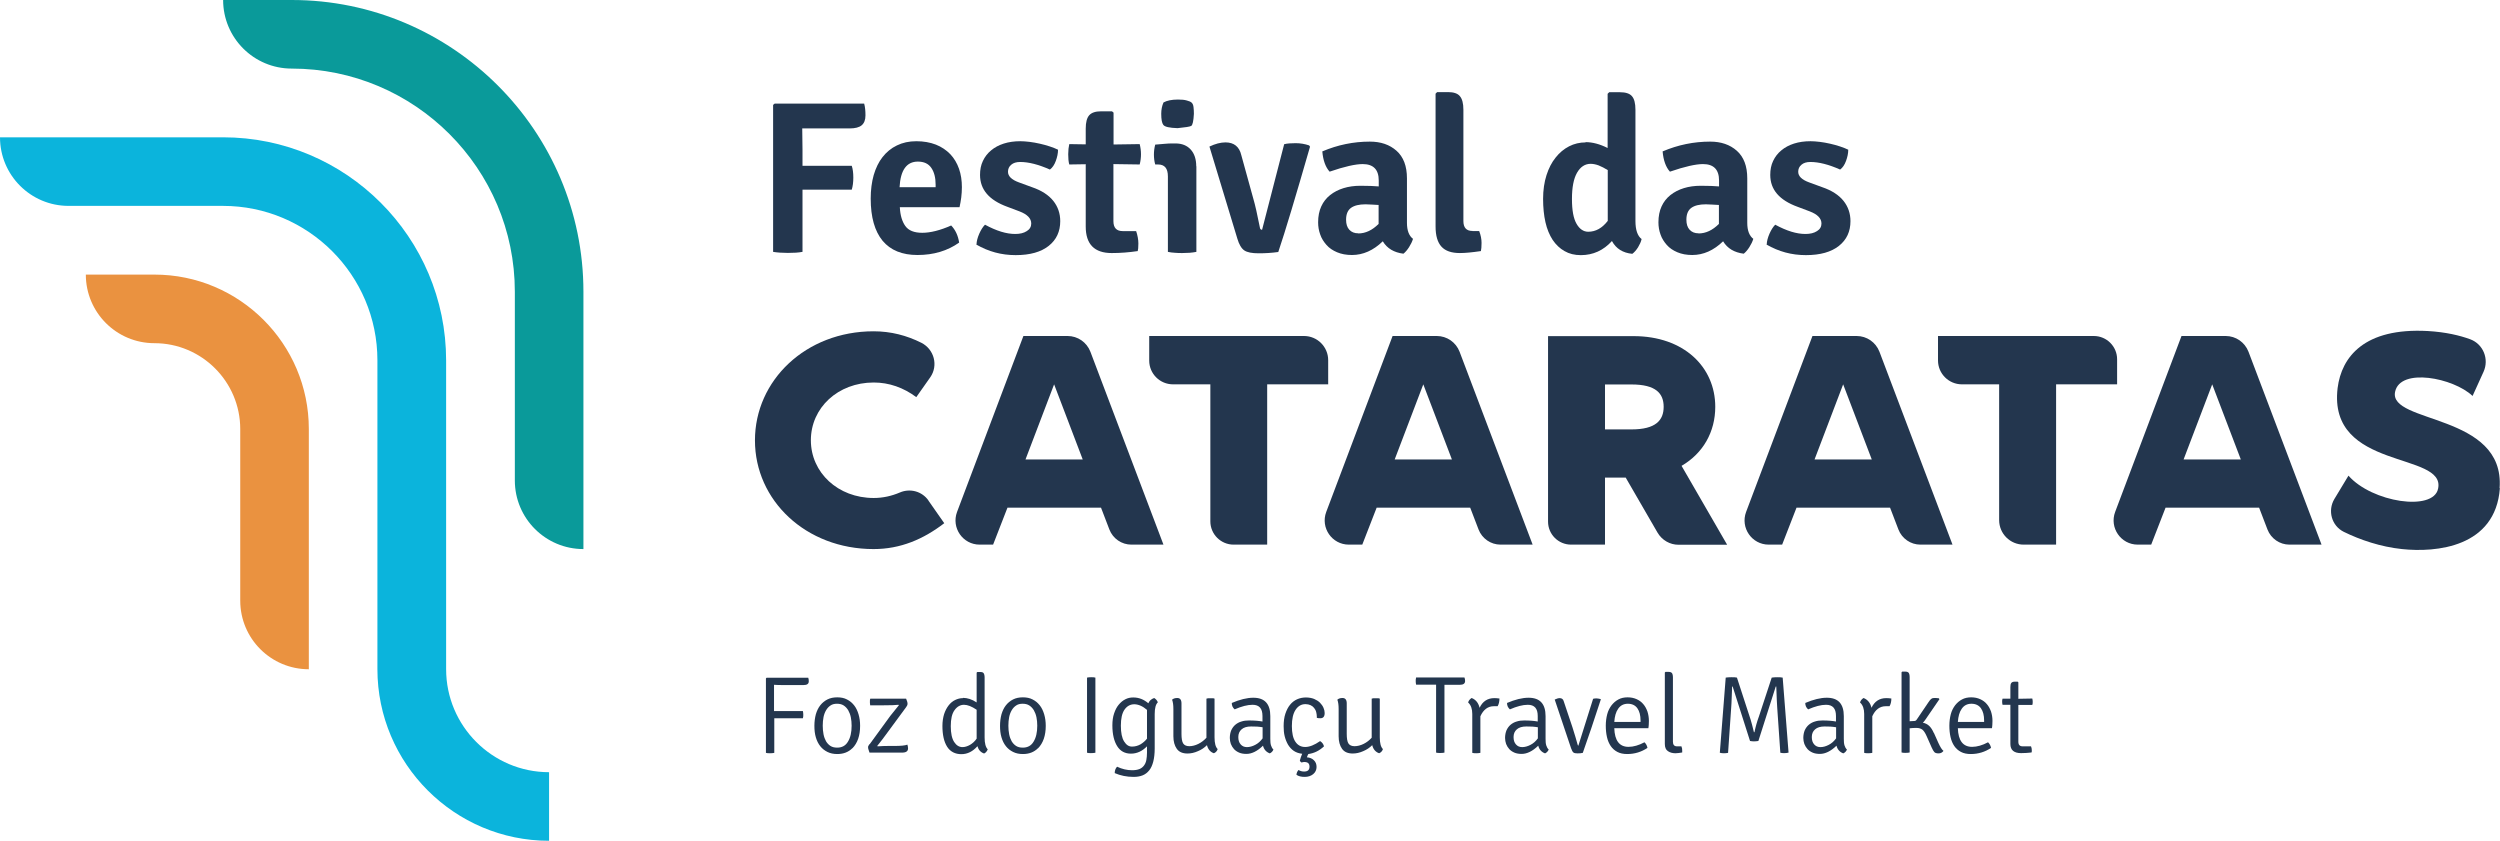
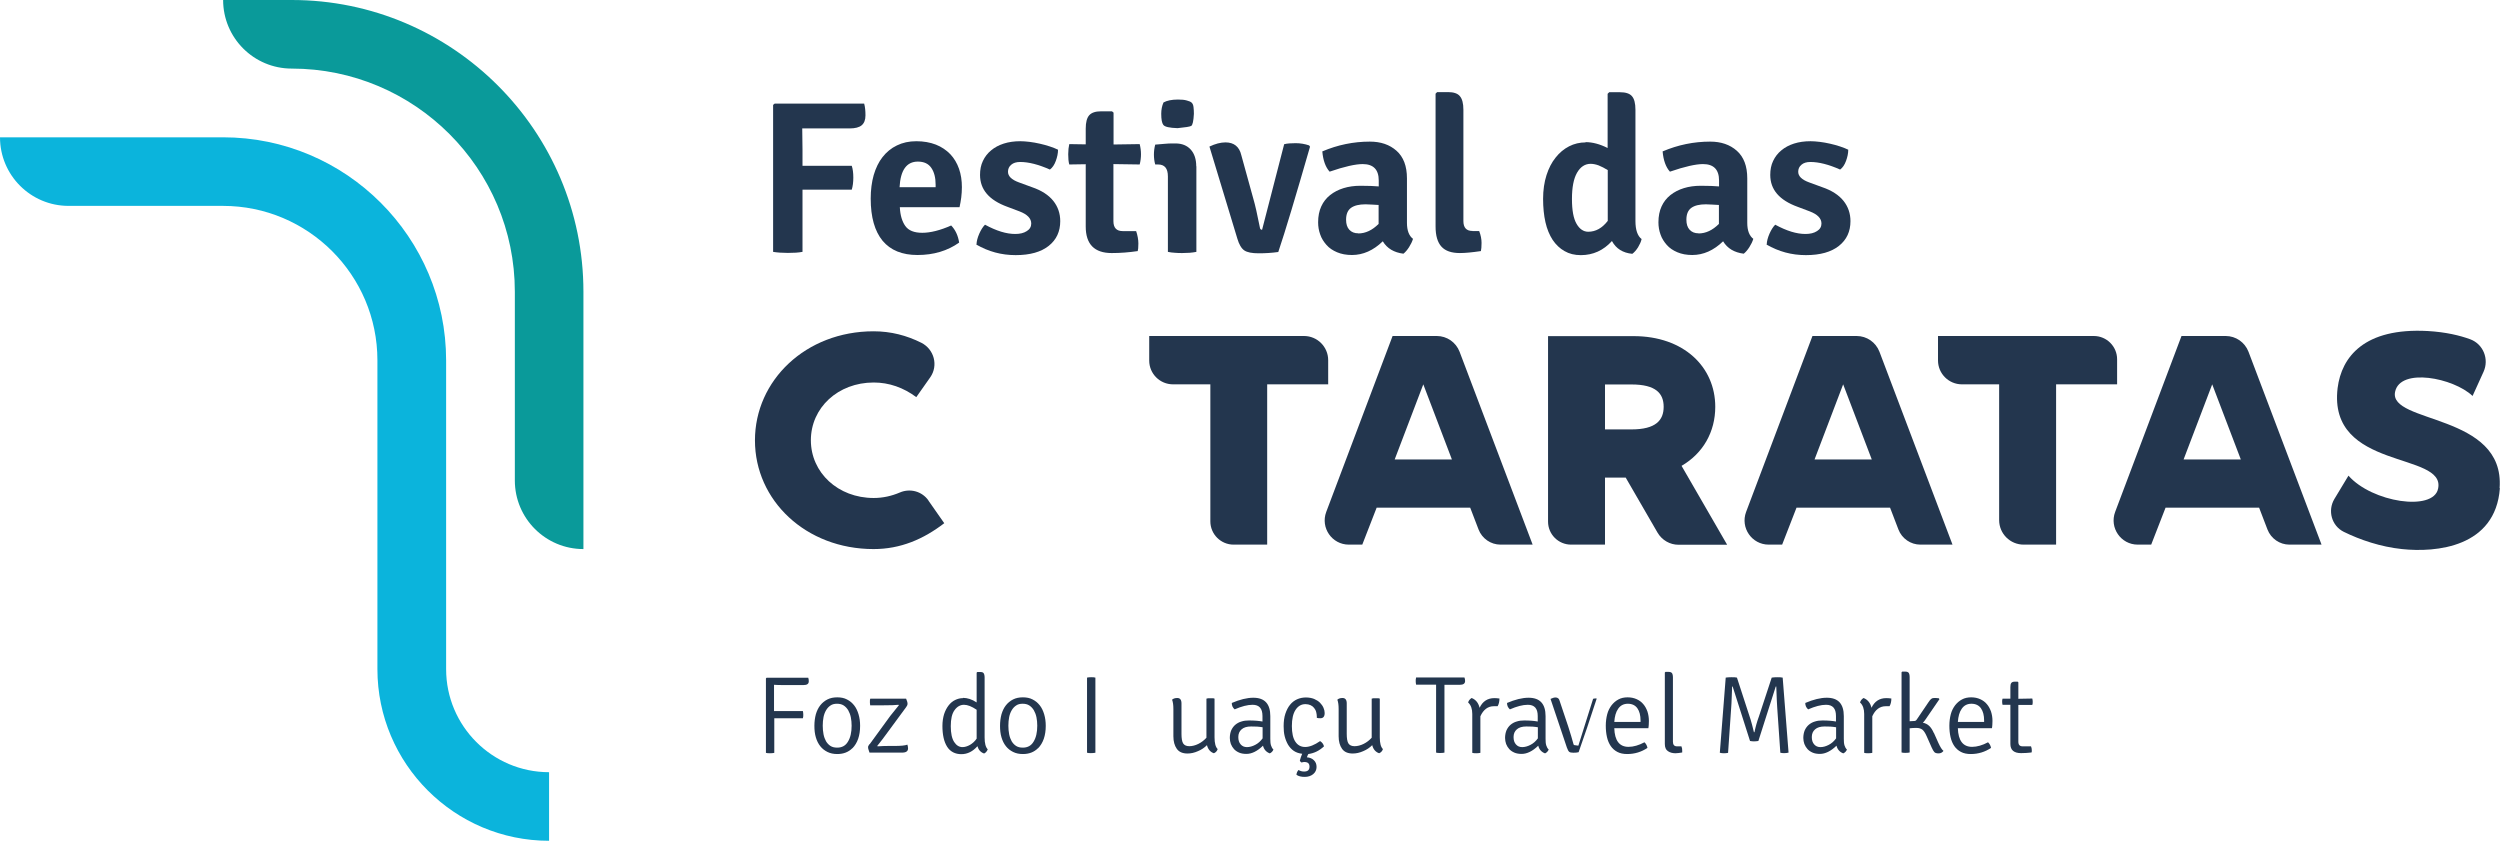
<svg xmlns="http://www.w3.org/2000/svg" id="Layer_2" viewBox="0 0 191.37 64.37">
  <defs>
    <style>.cls-1{fill:#23364e;}.cls-2{fill:#0a9a9a;}.cls-3{fill:#ea9240;}.cls-4{fill:#0bb4dc;}</style>
  </defs>
  <g id="Camada_1">
    <g>
      <g>
        <path class="cls-2" d="m39.41,36.78c0,2.9,2.35,5.25,5.25,5.25h0v-19.7C44.66,10.02,34.64,0,22.33,0h-5.25c0,2.9,2.35,5.25,5.25,5.25h0c9.42,0,17.08,7.66,17.08,17.08v14.45Z" />
        <path class="cls-4" d="m34.15,51.23v-23.64c0-9.42-7.66-17.08-17.08-17.08H0c0,2.9,2.35,5.25,5.25,5.25h11.82c6.52,0,11.82,5.3,11.82,11.82v23.64c0,7.24,5.89,13.14,13.14,13.14v-5.25c-4.35,0-7.88-3.54-7.88-7.88Z" />
-         <path class="cls-3" d="m18.39,45.98c0,2.9,2.35,5.25,5.25,5.25v-18.39c0-6.52-5.3-11.82-11.82-11.82h-5.25c0,2.9,2.35,5.25,5.25,5.25h0c3.62,0,6.57,2.95,6.57,6.57v13.14Z" />
      </g>
      <g>
        <g>
          <path class="cls-1" d="m61.42,19.28c-.3.06-.67.08-1.11.08s-.82-.03-1.13-.08v-11.25l.12-.1h6.85c.07.25.1.55.1.9s-.1.6-.29.76c-.19.16-.5.24-.92.24h-3.63l.02,1.61v1.25h3.77c.08.24.12.54.12.9s-.04.67-.12.93h-3.77v4.77Z" />
          <path class="cls-1" d="m73.47,15.86h-4.59c.03.61.17,1.09.42,1.44.25.35.68.52,1.3.52s1.38-.19,2.21-.56c.32.33.53.77.61,1.31-.89.63-1.95.95-3.19.95-1.17,0-2.06-.36-2.67-1.09-.6-.73-.91-1.8-.91-3.23,0-.66.08-1.27.23-1.8.16-.54.38-1,.68-1.38.3-.38.66-.68,1.1-.89.43-.21.92-.32,1.48-.32s1.06.09,1.5.26c.43.17.8.42,1.1.73.3.32.52.69.67,1.12.15.43.22.9.22,1.41,0,.28-.02.54-.05.79-.03.25-.08.5-.13.74Zm-3.21-3.49c-.86,0-1.33.65-1.4,1.96h2.76v-.2c0-.53-.11-.96-.33-1.28-.22-.32-.56-.48-1.03-.48Z" />
          <path class="cls-1" d="m74.75,18.7c.01-.24.08-.51.21-.81.13-.29.27-.52.44-.69.88.48,1.64.71,2.31.71.37,0,.66-.07.89-.22.23-.14.34-.34.34-.58,0-.39-.3-.7-.9-.93l-.93-.35c-1.4-.51-2.09-1.32-2.09-2.44,0-.4.07-.76.22-1.07.15-.32.36-.59.63-.81.27-.23.6-.4.97-.52.38-.12.8-.18,1.26-.18.21,0,.45.02.71.05.26.03.52.08.79.14s.52.13.76.21c.24.08.45.16.63.25,0,.28-.06.56-.17.86s-.26.52-.45.66c-.88-.39-1.63-.58-2.28-.58-.29,0-.52.07-.68.21-.17.14-.25.32-.25.54,0,.34.28.61.83.81l1.01.37c.73.25,1.27.6,1.63,1.05.35.44.53.96.53,1.55,0,.79-.29,1.42-.88,1.89-.59.47-1.43.71-2.53.71s-2.08-.27-3.02-.81Z" />
          <path class="cls-1" d="m87.24,11.03c.07.27.1.53.1.78s-.03.52-.1.78l-2.01-.03v4.37c0,.51.24.76.71.76h1.03c.11.33.17.65.17.95s-.02.49-.05.58c-.68.1-1.34.15-1.99.15-1.33,0-1.99-.68-1.99-2.03v-4.77l-1.26.02c-.06-.22-.08-.48-.08-.78s.03-.56.08-.78l1.26.02v-1.2c0-.49.09-.83.27-1.03.18-.2.48-.3.91-.3h.83l.12.1v2.44l2.01-.03Z" />
          <path class="cls-1" d="m91.58,12.72v6.56c-.17.03-.34.06-.52.07-.18.01-.37.02-.56.02s-.37,0-.56-.02c-.18-.01-.36-.03-.54-.07v-5.78c0-.61-.25-.91-.75-.91h-.22c-.07-.24-.1-.5-.1-.76,0-.24.03-.5.1-.76.25-.02.49-.04.71-.06.22-.02.4-.03.56-.03h.28c.5,0,.89.16,1.17.47.28.31.42.74.42,1.28Zm-2.51-4.88c.25-.14.62-.22,1.1-.22.28,0,.5.02.67.07.17.04.3.1.37.16s.13.17.15.34c.02.17.03.34.03.52-.03.56-.1.88-.21.93-.11.06-.45.11-1.04.17-.62-.02-.98-.1-1.09-.25-.11-.14-.16-.43-.16-.85,0-.32.06-.61.17-.86Z" />
          <path class="cls-1" d="m96.61,17.59l1.69-6.55c.22-.06.52-.08.88-.08s.71.06,1.03.17l.07.1c-1.09,3.78-1.89,6.46-2.43,8.06-.49.07-.99.1-1.5.1s-.88-.07-1.1-.22c-.22-.15-.4-.45-.53-.89l-2.14-7.06c.44-.21.85-.32,1.23-.32.65,0,1.06.33,1.21.98l.93,3.37c.12.4.29,1.14.5,2.21.02.09.08.13.17.13Z" />
          <path class="cls-1" d="m108.16,18.29c-.06.2-.16.41-.3.63-.14.22-.29.39-.43.5-.72-.09-1.25-.4-1.58-.95-.72.7-1.51,1.05-2.36,1.05-.43,0-.81-.07-1.14-.21-.33-.14-.6-.32-.81-.56s-.38-.5-.48-.8c-.11-.3-.16-.61-.16-.93,0-.47.08-.87.24-1.22.16-.35.39-.64.68-.87.29-.23.64-.41,1.03-.53.39-.12.82-.18,1.29-.18.6,0,1.06.02,1.4.05v-.45c0-.84-.41-1.26-1.23-1.26-.55,0-1.4.19-2.53.58-.31-.34-.5-.86-.56-1.55,1.17-.5,2.39-.75,3.64-.75.83,0,1.51.23,2.04.7.53.47.8,1.17.8,2.11v3.41c0,.59.16,1,.47,1.23Zm-4.19-.42c.55,0,1.07-.24,1.56-.73v-1.45c-.18-.01-.35-.02-.52-.03-.17-.01-.33-.02-.48-.02-.49,0-.86.09-1.11.27-.25.18-.38.48-.38.91,0,.33.08.59.25.77s.39.27.68.27Z" />
          <path class="cls-1" d="m112.71,17.69h.52c.12.31.18.61.18.9s-.02.5-.05.63c-.68.1-1.21.15-1.61.15-.64,0-1.11-.16-1.41-.49-.3-.33-.45-.84-.45-1.54V7.17l.12-.12h.83c.43,0,.74.1.91.31.18.21.27.55.27,1.04v8.52c0,.51.23.76.7.76Z" />
          <path class="cls-1" d="m121.37,10.88c.53,0,1.1.15,1.69.45v-4.15l.12-.12h.83c.43,0,.74.1.91.3.18.2.27.55.27,1.05v8.51c0,.68.16,1.14.47,1.38-.04.2-.14.41-.27.63-.14.22-.29.39-.44.5-.72-.07-1.24-.39-1.56-.98-.65.72-1.45,1.08-2.38,1.08-.48,0-.89-.1-1.25-.31-.36-.2-.66-.49-.91-.86-.24-.37-.43-.82-.55-1.35s-.18-1.13-.18-1.79.09-1.28.26-1.81c.17-.53.4-.98.7-1.35.29-.37.64-.66,1.03-.86.39-.2.82-.3,1.27-.3Zm.2,6.86c.58,0,1.07-.28,1.5-.83v-3.89c-.24-.15-.48-.27-.7-.36-.22-.08-.43-.12-.61-.12-.43,0-.78.23-1.04.68-.26.45-.39,1.12-.39,2.01s.12,1.5.35,1.9c.23.4.53.61.9.61Z" />
          <path class="cls-1" d="m134.21,18.29c-.06.2-.16.41-.3.63-.14.22-.29.39-.43.5-.72-.09-1.25-.4-1.58-.95-.72.7-1.51,1.05-2.36,1.05-.43,0-.81-.07-1.14-.21-.33-.14-.6-.32-.81-.56s-.38-.5-.48-.8c-.11-.3-.16-.61-.16-.93,0-.47.08-.87.24-1.22.16-.35.39-.64.68-.87.29-.23.64-.41,1.03-.53.39-.12.82-.18,1.29-.18.6,0,1.06.02,1.4.05v-.45c0-.84-.41-1.26-1.23-1.26-.55,0-1.4.19-2.53.58-.31-.34-.5-.86-.56-1.55,1.17-.5,2.39-.75,3.64-.75.83,0,1.51.23,2.04.7.53.47.8,1.17.8,2.11v3.41c0,.59.16,1,.47,1.23Zm-4.19-.42c.55,0,1.07-.24,1.56-.73v-1.45c-.18-.01-.35-.02-.52-.03-.17-.01-.33-.02-.48-.02-.49,0-.86.09-1.11.27-.25.18-.38.48-.38.91,0,.33.08.59.25.77s.39.27.68.27Z" />
          <path class="cls-1" d="m135.24,18.7c.01-.24.08-.51.21-.81.13-.29.27-.52.44-.69.88.48,1.64.71,2.31.71.37,0,.66-.07.89-.22.23-.14.34-.34.34-.58,0-.39-.3-.7-.9-.93l-.93-.35c-1.4-.51-2.09-1.32-2.09-2.44,0-.4.07-.76.22-1.07.15-.32.36-.59.63-.81.27-.23.6-.4.97-.52.38-.12.8-.18,1.26-.18.21,0,.45.02.71.05.26.03.52.08.79.14s.52.13.76.21c.24.08.45.16.63.25,0,.28-.06.56-.17.86s-.26.52-.45.66c-.88-.39-1.63-.58-2.28-.58-.29,0-.52.07-.68.21-.17.14-.25.32-.25.54,0,.34.28.61.83.81l1.01.37c.73.25,1.27.6,1.63,1.05.35.44.53.96.53,1.55,0,.79-.29,1.42-.88,1.89-.59.47-1.43.71-2.53.71s-2.08-.27-3.02-.81Z" />
        </g>
        <g>
          <path class="cls-1" d="m59.27,54.43h.46s1.73,0,1.73,0c.02.1.03.19.03.28s0,.18-.03.27h-1.73c-.2,0-.35,0-.46,0v2.65c-.08.02-.19.03-.32.03s-.24,0-.32-.03v-5.7l.05-.05h3.19c.03.08.04.17.04.27,0,.2-.13.29-.4.29h-1.34c-.44,0-.75,0-.92-.02v1.18s0,.84,0,.84Z" />
          <path class="cls-1" d="m65.25,57.27c-.3.3-.68.45-1.16.45-.28,0-.53-.05-.75-.16s-.4-.25-.55-.44c-.15-.19-.26-.41-.34-.68s-.11-.56-.11-.88.04-.61.11-.88c.08-.27.19-.5.34-.69.15-.19.33-.34.55-.45.22-.11.46-.16.75-.16s.53.05.74.16c.22.11.4.26.55.45.15.19.26.42.34.69.08.27.12.56.12.88,0,.75-.2,1.32-.59,1.72Zm-1.16-.04c.36,0,.64-.15.82-.46.19-.31.28-.71.28-1.22,0-.22-.02-.44-.06-.64s-.11-.38-.2-.54c-.09-.15-.21-.28-.35-.37-.14-.09-.31-.13-.51-.13s-.36.04-.49.13c-.14.09-.25.21-.34.36-.09.15-.16.33-.2.53-.04.2-.06.43-.06.66s.02.45.06.66.11.38.19.53c.09.15.2.27.34.36s.31.13.51.13Z" />
          <path class="cls-1" d="m66.57,56.97l1.58-2.17.66-.82-.03-.03c-.11.01-.27.02-.46.03-.19,0-.43.01-.7.01h-1.01c-.01-.06-.02-.12-.02-.19,0-.05,0-.1,0-.16,0-.06.01-.11.03-.16h2.74c.07.17.11.29.11.38s-.03.17-.1.26l-1.56,2.12c-.06.09-.15.21-.26.35-.11.14-.25.31-.4.51l.03.03c.29-.02.57-.03.84-.03h.46c.47,0,.8-.03.98-.1.03.1.05.19.05.29,0,.21-.15.32-.45.32h-2.5c-.03-.1-.06-.17-.08-.24-.02-.06-.03-.11-.03-.16s0-.09.03-.12c.02-.04.04-.08.08-.13Z" />
          <path class="cls-1" d="m73.71,53.42c.34,0,.69.11,1.05.35v-2.28l.05-.05h.23c.13,0,.22.03.26.1.04.06.07.17.07.32v4.6c0,.44.08.74.24.9-.06.15-.15.26-.28.32-.26-.09-.43-.28-.51-.56-.35.4-.76.61-1.23.61s-.85-.19-1.09-.57c-.24-.38-.36-.91-.36-1.59,0-.34.05-.65.13-.91.09-.27.21-.49.35-.67s.31-.32.5-.41c.19-.09.38-.14.59-.14Zm-.04,3.77c.19,0,.38-.06.58-.17.2-.12.37-.27.51-.48v-2.21c-.37-.25-.69-.38-.97-.38s-.53.14-.72.41c-.2.27-.29.68-.29,1.23s.09.95.26,1.21c.17.26.38.39.64.39Z" />
          <path class="cls-1" d="m79.46,57.27c-.3.3-.68.45-1.16.45-.28,0-.53-.05-.75-.16s-.4-.25-.55-.44c-.15-.19-.26-.41-.34-.68s-.11-.56-.11-.88.04-.61.11-.88c.08-.27.19-.5.34-.69.15-.19.33-.34.55-.45.22-.11.46-.16.75-.16s.53.05.74.16c.22.11.4.26.55.45.15.19.26.42.34.69.08.27.12.56.12.88,0,.75-.2,1.32-.59,1.72Zm-1.16-.04c.36,0,.64-.15.82-.46.19-.31.28-.71.28-1.22,0-.22-.02-.44-.06-.64s-.11-.38-.2-.54c-.09-.15-.21-.28-.35-.37-.14-.09-.31-.13-.51-.13s-.36.04-.49.13c-.14.09-.25.21-.34.36-.09.15-.16.33-.2.53-.04.2-.06.43-.06.66s.02.45.06.66.11.38.19.53c.09.15.2.27.34.36s.31.13.51.13Z" />
          <path class="cls-1" d="m83.21,57.62v-5.75c.08-.02.18-.03.31-.03s.24,0,.33.03v5.75c-.1.02-.21.03-.33.03s-.23,0-.31-.03Z" />
-           <path class="cls-1" d="m87.9,53.84c.08-.2.23-.33.45-.41.13.08.23.19.28.33-.16.15-.24.45-.24.9v2.64c0,.39-.04.73-.11,1-.07.27-.17.5-.31.67s-.3.3-.5.38c-.2.08-.43.12-.69.12-.53,0-1.01-.1-1.45-.29,0-.2.06-.36.18-.49.38.18.76.27,1.15.27.22,0,.41-.03.56-.09s.26-.15.35-.27c.09-.12.15-.26.18-.42.03-.17.05-.35.05-.56v-.49c-.36.37-.77.56-1.23.56s-.81-.19-1.05-.57-.37-.91-.37-1.59c0-.34.04-.65.13-.91.09-.27.2-.49.35-.67s.31-.32.51-.42c.19-.1.39-.14.61-.14.43,0,.81.15,1.16.45Zm-.1,2.69v-2.19c-.16-.14-.33-.25-.49-.32s-.33-.11-.48-.11c-.31,0-.56.14-.75.41-.19.27-.28.68-.28,1.23s.08.94.25,1.21.36.39.6.39.45-.06.65-.17c.2-.12.37-.27.51-.45Z" />
          <path class="cls-1" d="m89.82,56.38v-2.1c0-.3-.03-.54-.1-.72.1-.09.23-.13.4-.13.21,0,.32.14.32.41v2.33c0,.35.04.6.13.74.09.14.25.21.47.21s.46-.06.7-.18c.24-.12.44-.28.61-.47v-2.99s.08-.02.13-.03c.06,0,.11,0,.18,0s.12,0,.17,0c.05,0,.1.01.14.03v2.96c0,.45.08.75.24.9-.05.16-.15.26-.29.32-.27-.09-.45-.3-.53-.62-.19.19-.42.35-.69.46-.27.12-.53.18-.8.18-.38,0-.65-.12-.82-.36-.17-.24-.26-.56-.26-.95Z" />
          <path class="cls-1" d="m97.49,57.35c-.06.16-.16.26-.29.32-.27-.1-.45-.3-.52-.59-.43.42-.86.63-1.27.63-.21,0-.4-.03-.56-.1-.16-.07-.29-.16-.39-.27-.1-.11-.18-.24-.24-.39-.05-.15-.08-.3-.08-.46,0-.22.04-.42.11-.59.08-.17.18-.31.31-.42.13-.11.29-.2.47-.25.18-.06.37-.08.58-.08.42,0,.76.03,1.03.08v-.42c0-.58-.25-.86-.76-.86-.39,0-.84.12-1.37.35-.15-.13-.22-.29-.22-.49.61-.26,1.16-.4,1.65-.4.87,0,1.3.47,1.3,1.41v1.73c0,.2.01.37.05.5.04.13.1.24.18.32Zm-.84-.84v-.84c-.13-.02-.27-.04-.42-.05-.15,0-.3-.01-.46-.01-.32,0-.56.07-.73.22-.17.15-.25.34-.25.59s.06.42.18.56c.12.14.28.21.48.21s.42-.06.63-.17c.22-.11.41-.28.57-.5Z" />
          <path class="cls-1" d="m99.5,58.22c.05-.19.11-.36.18-.52-.25-.03-.46-.1-.64-.22s-.32-.28-.44-.47c-.11-.19-.2-.41-.26-.65-.06-.24-.08-.5-.08-.77,0-.36.04-.68.13-.95.09-.27.21-.51.36-.69.15-.19.34-.33.54-.42s.43-.14.67-.14.45.04.63.11c.18.08.33.17.45.29.12.12.21.25.27.39.06.14.09.27.09.4,0,.27-.11.4-.33.4-.08,0-.17,0-.27-.03v-.09c0-.12-.02-.24-.05-.36-.03-.12-.09-.22-.16-.31s-.16-.16-.27-.21c-.11-.05-.24-.08-.39-.08-.32,0-.57.15-.76.44s-.28.71-.28,1.24.09.94.27,1.2c.18.27.43.4.75.4.33,0,.71-.15,1.14-.45.15.09.25.22.3.4-.35.33-.75.53-1.2.59-.02.04-.04.08-.06.12-.02.04-.03.09-.05.13.22.02.4.09.53.22.14.13.21.3.21.52s-.09.41-.26.55-.39.21-.65.21-.47-.05-.63-.16c.01-.13.06-.26.16-.37.12.08.27.12.43.12.27,0,.41-.12.41-.37s-.13-.36-.4-.36c-.06,0-.13.01-.2.04-.06-.02-.11-.07-.13-.13Z" />
          <path class="cls-1" d="m102.47,56.38v-2.1c0-.3-.03-.54-.1-.72.1-.09.23-.13.4-.13.21,0,.32.14.32.41v2.33c0,.35.04.6.13.74.09.14.25.21.47.21s.46-.06.7-.18c.24-.12.44-.28.61-.47v-2.99s.08-.02.13-.03c.06,0,.11,0,.18,0s.12,0,.17,0c.05,0,.1.01.14.03v2.96c0,.45.08.75.24.9-.05.16-.15.26-.29.32-.27-.09-.45-.3-.53-.62-.19.19-.42.35-.69.46-.27.12-.53.18-.8.18-.38,0-.65-.12-.82-.36-.17-.24-.26-.56-.26-.95Z" />
          <path class="cls-1" d="m111.03,52.42h-.46s0,5.19,0,5.19c-.09.02-.19.03-.32.03s-.23,0-.32-.03v-5.2h-.45s-1.08,0-1.08,0c-.02-.1-.03-.19-.03-.27s0-.18.03-.28h3.7c.03.07.05.16.05.27,0,.19-.13.29-.4.29h-.72Z" />
          <path class="cls-1" d="m112.38,53.78c.04-.15.13-.26.27-.35.31.12.52.37.61.75.23-.49.61-.74,1.13-.74.12,0,.25.01.39.03,0,.24-.05.44-.14.59-.07,0-.17,0-.29,0-.45,0-.8.26-1.03.77v2.8c-.08.02-.19.03-.31.03s-.23,0-.31-.03v-2.98c0-.38-.1-.67-.3-.86Z" />
          <path class="cls-1" d="m118.56,57.35c-.06.16-.16.26-.29.32-.27-.1-.45-.3-.52-.59-.43.42-.86.63-1.27.63-.21,0-.4-.03-.56-.1-.16-.07-.29-.16-.39-.27-.1-.11-.18-.24-.24-.39-.05-.15-.08-.3-.08-.46,0-.22.04-.42.11-.59.08-.17.18-.31.31-.42.13-.11.29-.2.47-.25.18-.06.37-.08.58-.08.42,0,.76.03,1.03.08v-.42c0-.58-.25-.86-.76-.86-.39,0-.84.12-1.37.35-.15-.13-.22-.29-.22-.49.61-.26,1.16-.4,1.65-.4.87,0,1.3.47,1.3,1.41v1.73c0,.2.01.37.05.5.04.13.1.24.18.32Zm-.84-.84v-.84c-.13-.02-.27-.04-.42-.05-.15,0-.3-.01-.46-.01-.32,0-.56.07-.73.22-.17.15-.25.34-.25.59s.06.42.18.56c.12.14.28.21.48.21s.42-.06.63-.17c.22-.11.41-.28.57-.5Z" />
-           <path class="cls-1" d="m120.82,57.08l1.13-3.59c.09-.02.17-.03.25-.03s.18.02.32.05l.02.03c-.52,1.6-.98,2.97-1.38,4.09-.11.03-.25.04-.4.04s-.26-.02-.32-.07-.12-.16-.18-.33l-1.25-3.72c.15-.07.27-.11.38-.11.16,0,.27.08.31.24l.67,2c.17.53.3.97.4,1.34.01.05.04.07.08.07Z" />
+           <path class="cls-1" d="m120.82,57.08l1.13-3.59c.09-.02.17-.03.25-.03l.02.03c-.52,1.6-.98,2.97-1.38,4.09-.11.03-.25.04-.4.04s-.26-.02-.32-.07-.12-.16-.18-.33l-1.25-3.72c.15-.07.27-.11.38-.11.16,0,.27.08.31.24l.67,2c.17.53.3.97.4,1.34.01.05.04.07.08.07Z" />
          <path class="cls-1" d="m126.18,55.74h-2.61c.03.95.39,1.43,1.09,1.43.38,0,.79-.12,1.22-.35.12.11.2.26.23.43-.46.31-.98.47-1.55.47-.29,0-.54-.05-.75-.16s-.38-.26-.51-.45c-.13-.19-.23-.42-.29-.69-.06-.26-.09-.55-.09-.87s.04-.61.11-.88.19-.49.33-.68c.15-.19.32-.34.53-.45.2-.11.44-.16.7-.16s.49.05.69.14c.2.09.38.22.51.38.14.16.24.35.32.57.07.22.11.46.11.71,0,.1,0,.2-.01.29,0,.09-.02.18-.03.27Zm-2.61-.48h2.01v-.11c0-.39-.08-.7-.24-.93s-.41-.35-.73-.35-.57.13-.74.38c-.18.25-.27.59-.3,1.02Z" />
          <path class="cls-1" d="m128.36,57.13h.35c.02.05.04.11.05.17,0,.06.01.12.01.17,0,.03,0,.06,0,.08s0,.04,0,.05c-.09.02-.18.03-.26.04-.08.01-.17.02-.25.02-.23,0-.42-.05-.58-.16-.16-.1-.24-.29-.24-.55v-5.47l.05-.05h.23c.13,0,.22.03.27.1.04.06.07.17.07.32v4.92c0,.24.1.36.31.36Z" />
          <path class="cls-1" d="m131.65,57.61l.45-5.74c.11-.02.25-.03.44-.03s.32,0,.42.03l.96,2.95c.05.14.12.36.2.67.08.31.13.49.14.56h.04c.08-.39.19-.8.35-1.23l.97-2.95c.12-.02.26-.03.42-.03s.31,0,.42.03l.45,5.74c-.1.03-.21.04-.32.04s-.21,0-.31-.03l-.24-3.48c-.02-.25-.04-.78-.07-1.59h-.04l-1.33,4.17c-.13.02-.25.03-.34.03s-.19-.01-.3-.03l-1.33-4.17h-.04c0,.14-.02.41-.03.8-.01.39-.03.66-.04.8l-.24,3.48c-.1.02-.21.03-.32.03s-.22-.01-.32-.04Z" />
          <path class="cls-1" d="m141.39,57.35c-.06.16-.16.26-.29.32-.27-.1-.45-.3-.52-.59-.43.42-.86.63-1.27.63-.21,0-.4-.03-.56-.1-.16-.07-.29-.16-.39-.27-.1-.11-.18-.24-.24-.39-.05-.15-.08-.3-.08-.46,0-.22.04-.42.11-.59.08-.17.18-.31.31-.42.13-.11.29-.2.47-.25.18-.06.37-.08.58-.08.42,0,.76.03,1.03.08v-.42c0-.58-.25-.86-.76-.86-.39,0-.84.12-1.37.35-.15-.13-.22-.29-.22-.49.61-.26,1.16-.4,1.65-.4.87,0,1.3.47,1.3,1.41v1.73c0,.2.01.37.05.5.04.13.1.24.18.32Zm-.84-.84v-.84c-.13-.02-.27-.04-.42-.05-.15,0-.3-.01-.46-.01-.32,0-.56.07-.73.22-.17.15-.25.34-.25.59s.06.42.18.56c.12.14.28.21.48.21s.42-.06.63-.17c.22-.11.41-.28.57-.5Z" />
          <path class="cls-1" d="m142.38,53.78c.04-.15.13-.26.27-.35.31.12.52.37.61.75.23-.49.61-.74,1.13-.74.12,0,.25.01.39.03,0,.24-.05.44-.14.59-.07,0-.17,0-.29,0-.45,0-.8.26-1.03.77v2.8c-.08.02-.19.03-.31.03s-.23,0-.31-.03v-2.98c0-.38-.1-.67-.3-.86Z" />
          <path class="cls-1" d="m148.04,56.11l.33.74c.15.33.28.54.4.63-.09.12-.21.19-.37.19s-.27-.03-.33-.1-.13-.18-.2-.34l-.39-.88c-.11-.25-.22-.41-.33-.5-.11-.08-.26-.13-.45-.13s-.36.01-.52.03v1.85c-.08.02-.19.03-.31.03s-.22,0-.31-.03v-6.14l.05-.05h.23c.13,0,.22.03.27.1.04.06.07.17.07.32v3.38l.36-.02c.08,0,.14-.04.19-.12l.9-1.33c.07-.11.14-.19.2-.24.06-.05.13-.07.22-.07s.2,0,.36.02l.05.07-1.07,1.56c-.07.11-.14.19-.2.24.19.04.35.12.48.24.13.12.25.3.35.53Z" />
          <path class="cls-1" d="m152.48,55.74h-2.61c.03.95.39,1.43,1.09,1.43.38,0,.79-.12,1.22-.35.12.11.2.26.23.43-.46.31-.98.47-1.55.47-.29,0-.54-.05-.75-.16s-.38-.26-.51-.45c-.13-.19-.23-.42-.29-.69-.06-.26-.09-.55-.09-.87s.04-.61.11-.88.19-.49.33-.68c.15-.19.32-.34.53-.45.2-.11.44-.16.7-.16s.49.05.69.14c.2.09.38.22.51.38.14.16.24.35.32.57.07.22.11.46.11.71,0,.1,0,.2-.01.29,0,.09-.02.18-.03.27Zm-2.61-.48h2.01v-.11c0-.39-.08-.7-.24-.93s-.41-.35-.73-.35-.57.13-.74.38c-.18.25-.27.59-.3,1.02Z" />
          <path class="cls-1" d="m155.57,53.48c.02.08.03.16.03.24s0,.16-.03.24h-1.07s0,2.82,0,2.82c0,.24.11.35.33.35h.64c.04.1.06.19.06.29s0,.15-.02.18c-.26.03-.52.05-.8.05-.54,0-.82-.23-.82-.7v-3h-.6c-.02-.08-.03-.16-.03-.23s0-.16.03-.24h.6s0-.88,0-.88c0-.15.02-.26.07-.32.04-.06.13-.1.26-.1h.23l.05.05v1.26l1.07-.02Z" />
        </g>
        <g>
          <path class="cls-1" d="m71.07,38.32l1.21,1.73c-1.6,1.23-3.35,1.98-5.41,1.98-5.18,0-9.08-3.72-9.08-8.32s3.9-8.35,9.08-8.35c1.33,0,2.54.32,3.66.88.98.5,1.31,1.74.68,2.64l-1.07,1.52c-.98-.73-2.08-1.12-3.26-1.12-2.74,0-4.81,1.94-4.81,4.42s2.08,4.42,4.81,4.42c.7,0,1.37-.15,2-.42.79-.34,1.7-.09,2.19.61Z" />
-           <path class="cls-1" d="m84.29,38.86h-7.17l-1.1,2.83h-1.03c-1.29,0-2.18-1.29-1.73-2.5l5.08-13.47h3.38c.78,0,1.47.48,1.75,1.21l5.59,14.76h-2.46c-.74,0-1.41-.46-1.68-1.16l-.64-1.67Zm-1.41-3.69l-2.19-5.75-2.19,5.75h4.38Z" />
          <path class="cls-1" d="m112.55,38.86h-7.17l-1.1,2.83h-1.03c-1.29,0-2.18-1.29-1.73-2.5l5.08-13.47h3.38c.78,0,1.47.48,1.75,1.21l5.59,14.76h-2.46c-.74,0-1.41-.46-1.68-1.16l-.64-1.67Zm-1.41-3.69l-2.19-5.75-2.19,5.75h4.38Z" />
          <path class="cls-1" d="m144.69,38.86h-7.17l-1.1,2.83h-1.03c-1.29,0-2.18-1.29-1.73-2.5l5.08-13.47h3.38c.78,0,1.47.48,1.75,1.21l5.59,14.76h-2.46c-.74,0-1.41-.46-1.68-1.16l-.64-1.67Zm-1.41-3.69l-2.19-5.75-2.19,5.75h4.38Z" />
          <path class="cls-1" d="m172.94,38.86h-7.17l-1.1,2.83h-1.03c-1.29,0-2.18-1.29-1.73-2.5l5.08-13.47h3.38c.78,0,1.47.48,1.75,1.21l5.59,14.76h-2.46c-.74,0-1.41-.46-1.68-1.16l-.64-1.67Zm-1.41-3.69l-2.19-5.75-2.19,5.75h4.38Z" />
          <path class="cls-1" d="m101.68,29.42h-4.68v12.27h-2.57c-.98,0-1.78-.8-1.78-1.78v-10.49h-2.86c-1,0-1.82-.81-1.82-1.82v-1.88h11.85c1.02,0,1.85.83,1.85,1.85v1.84Z" />
          <path class="cls-1" d="m124.46,36.56h-1.6v5.13h-2.6c-.97,0-1.76-.79-1.76-1.76v-14.2h6.55c3.85,0,6.25,2.37,6.25,5.41,0,1.92-.93,3.56-2.58,4.52l3.49,6.04h-3.72c-.66,0-1.27-.35-1.61-.93l-2.43-4.2Zm-1.6-3.69h2.03c1.87,0,2.46-.71,2.46-1.73s-.59-1.71-2.46-1.71h-2.03v3.44Z" />
          <path class="cls-1" d="m162.07,29.42h-4.68v12.27h-2.48c-1.04,0-1.88-.84-1.88-1.88v-10.39h-2.85c-1.01,0-1.83-.82-1.83-1.83v-1.87h11.93c.98,0,1.78.8,1.78,1.78v1.92Z" />
          <path class="cls-1" d="m191.36,37.38c-.34,4.52-4.88,4.93-7.5,4.65-1.62-.17-3.19-.7-4.45-1.32-.93-.46-1.25-1.62-.72-2.51l1.08-1.79c1.8,2.05,6.5,2.76,6.86,1,.62-2.87-8.46-1.35-7.69-7.71.3-2.37,2.03-4.63,6.91-4.36,1.38.08,2.45.34,3.24.63,1,.37,1.46,1.52,1.02,2.49l-.84,1.85c-1.46-1.39-5.54-2.19-5.93-.32-.52,2.46,8.42,1.62,8,7.37Z" />
        </g>
      </g>
    </g>
  </g>
</svg>